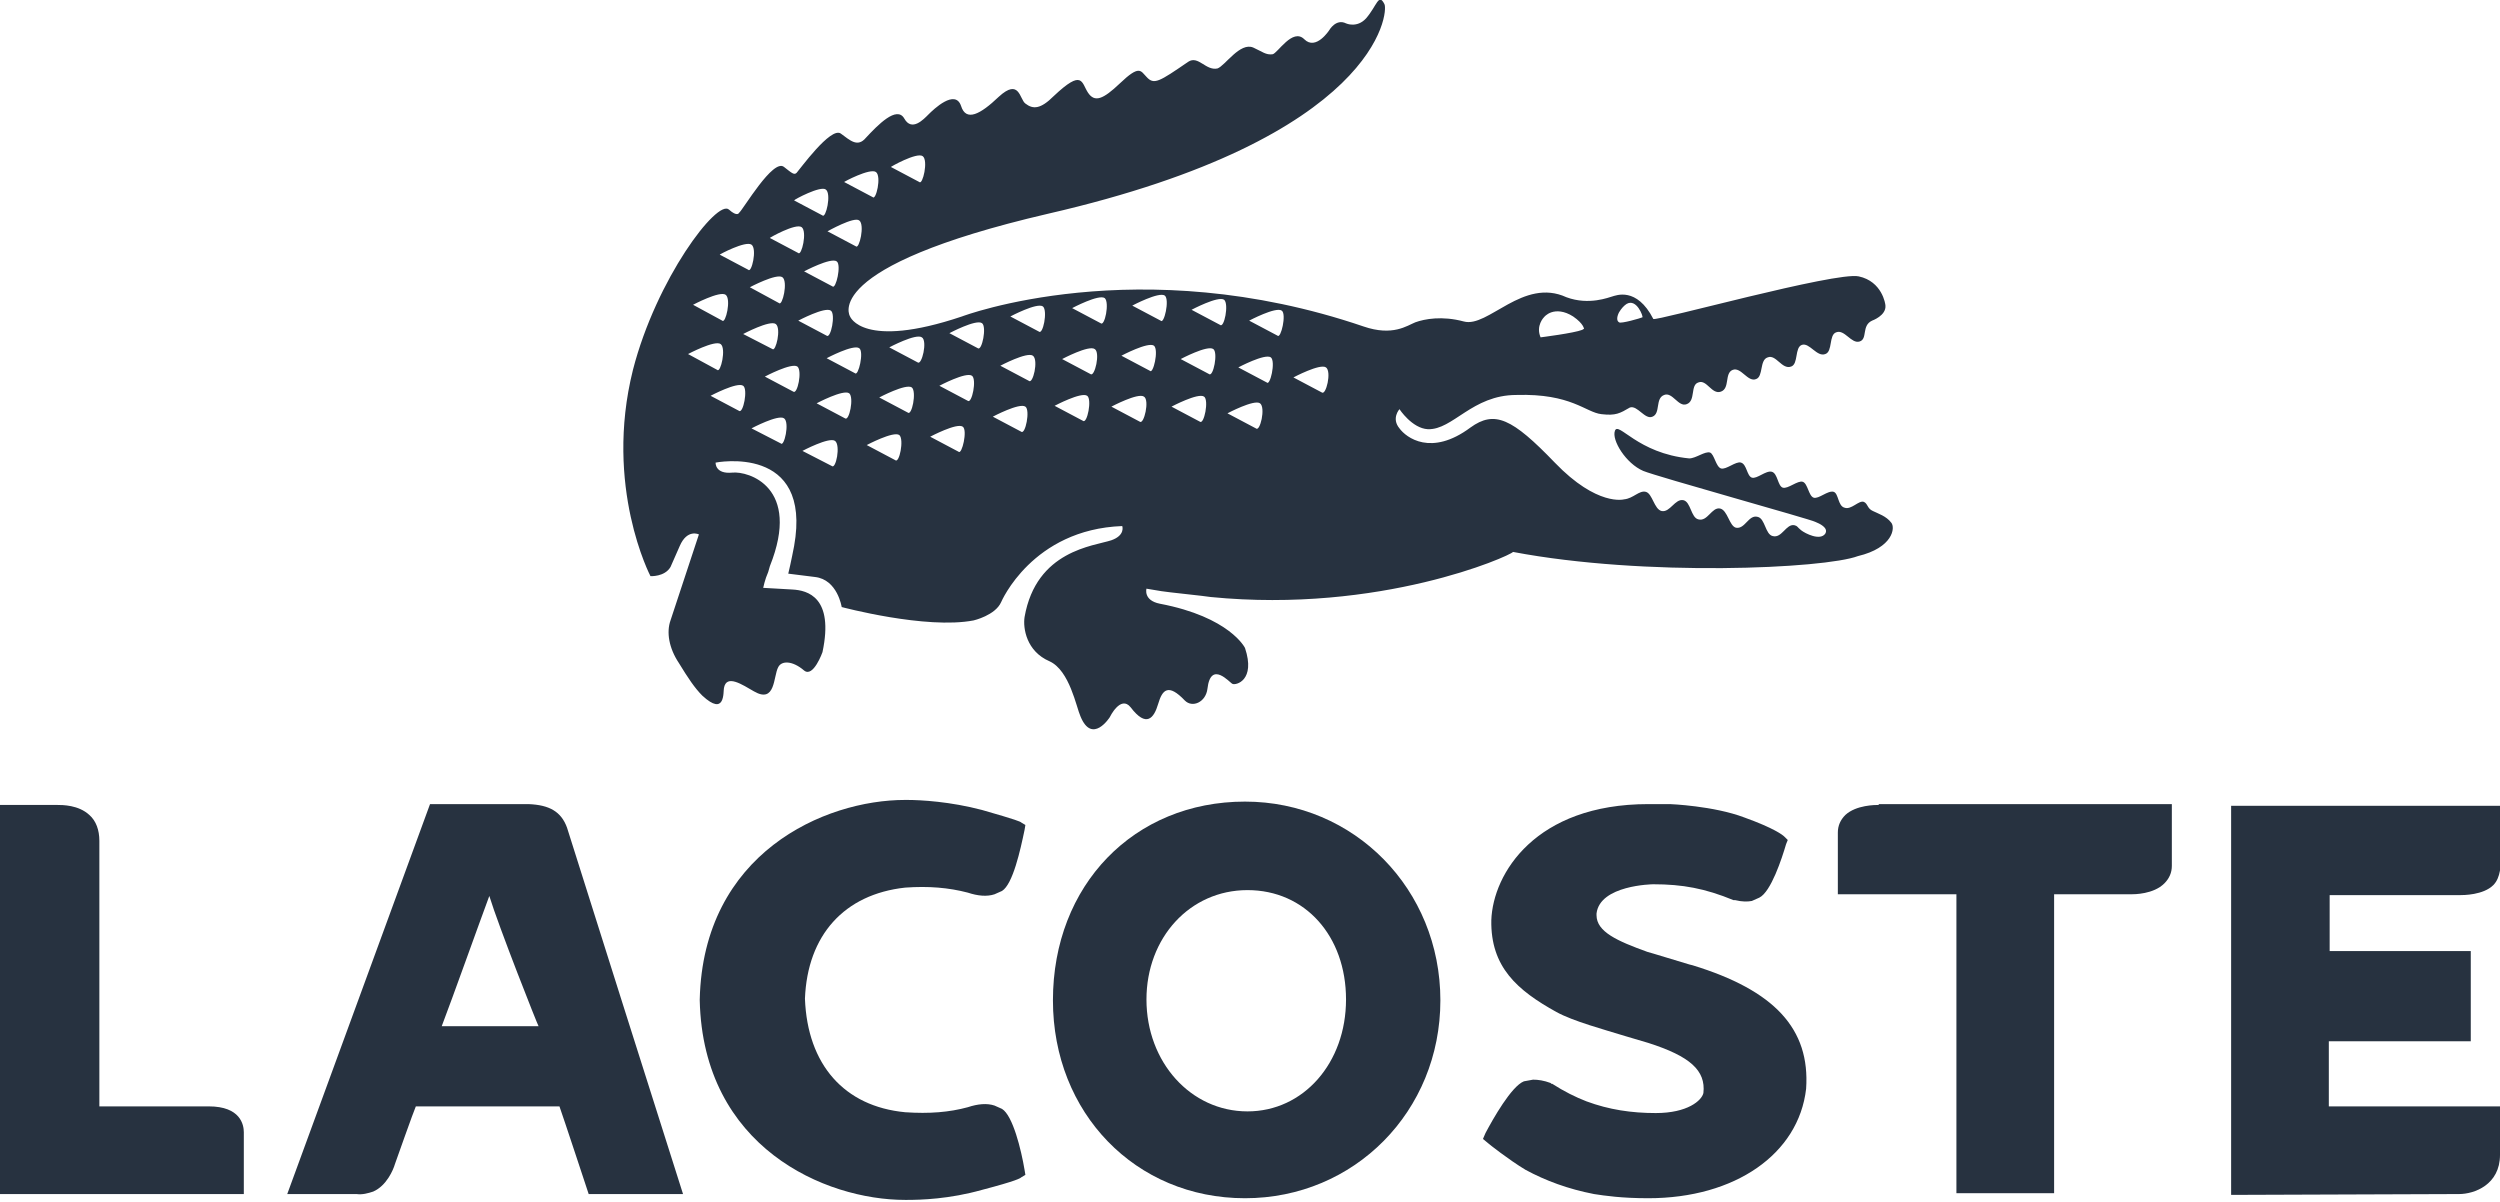
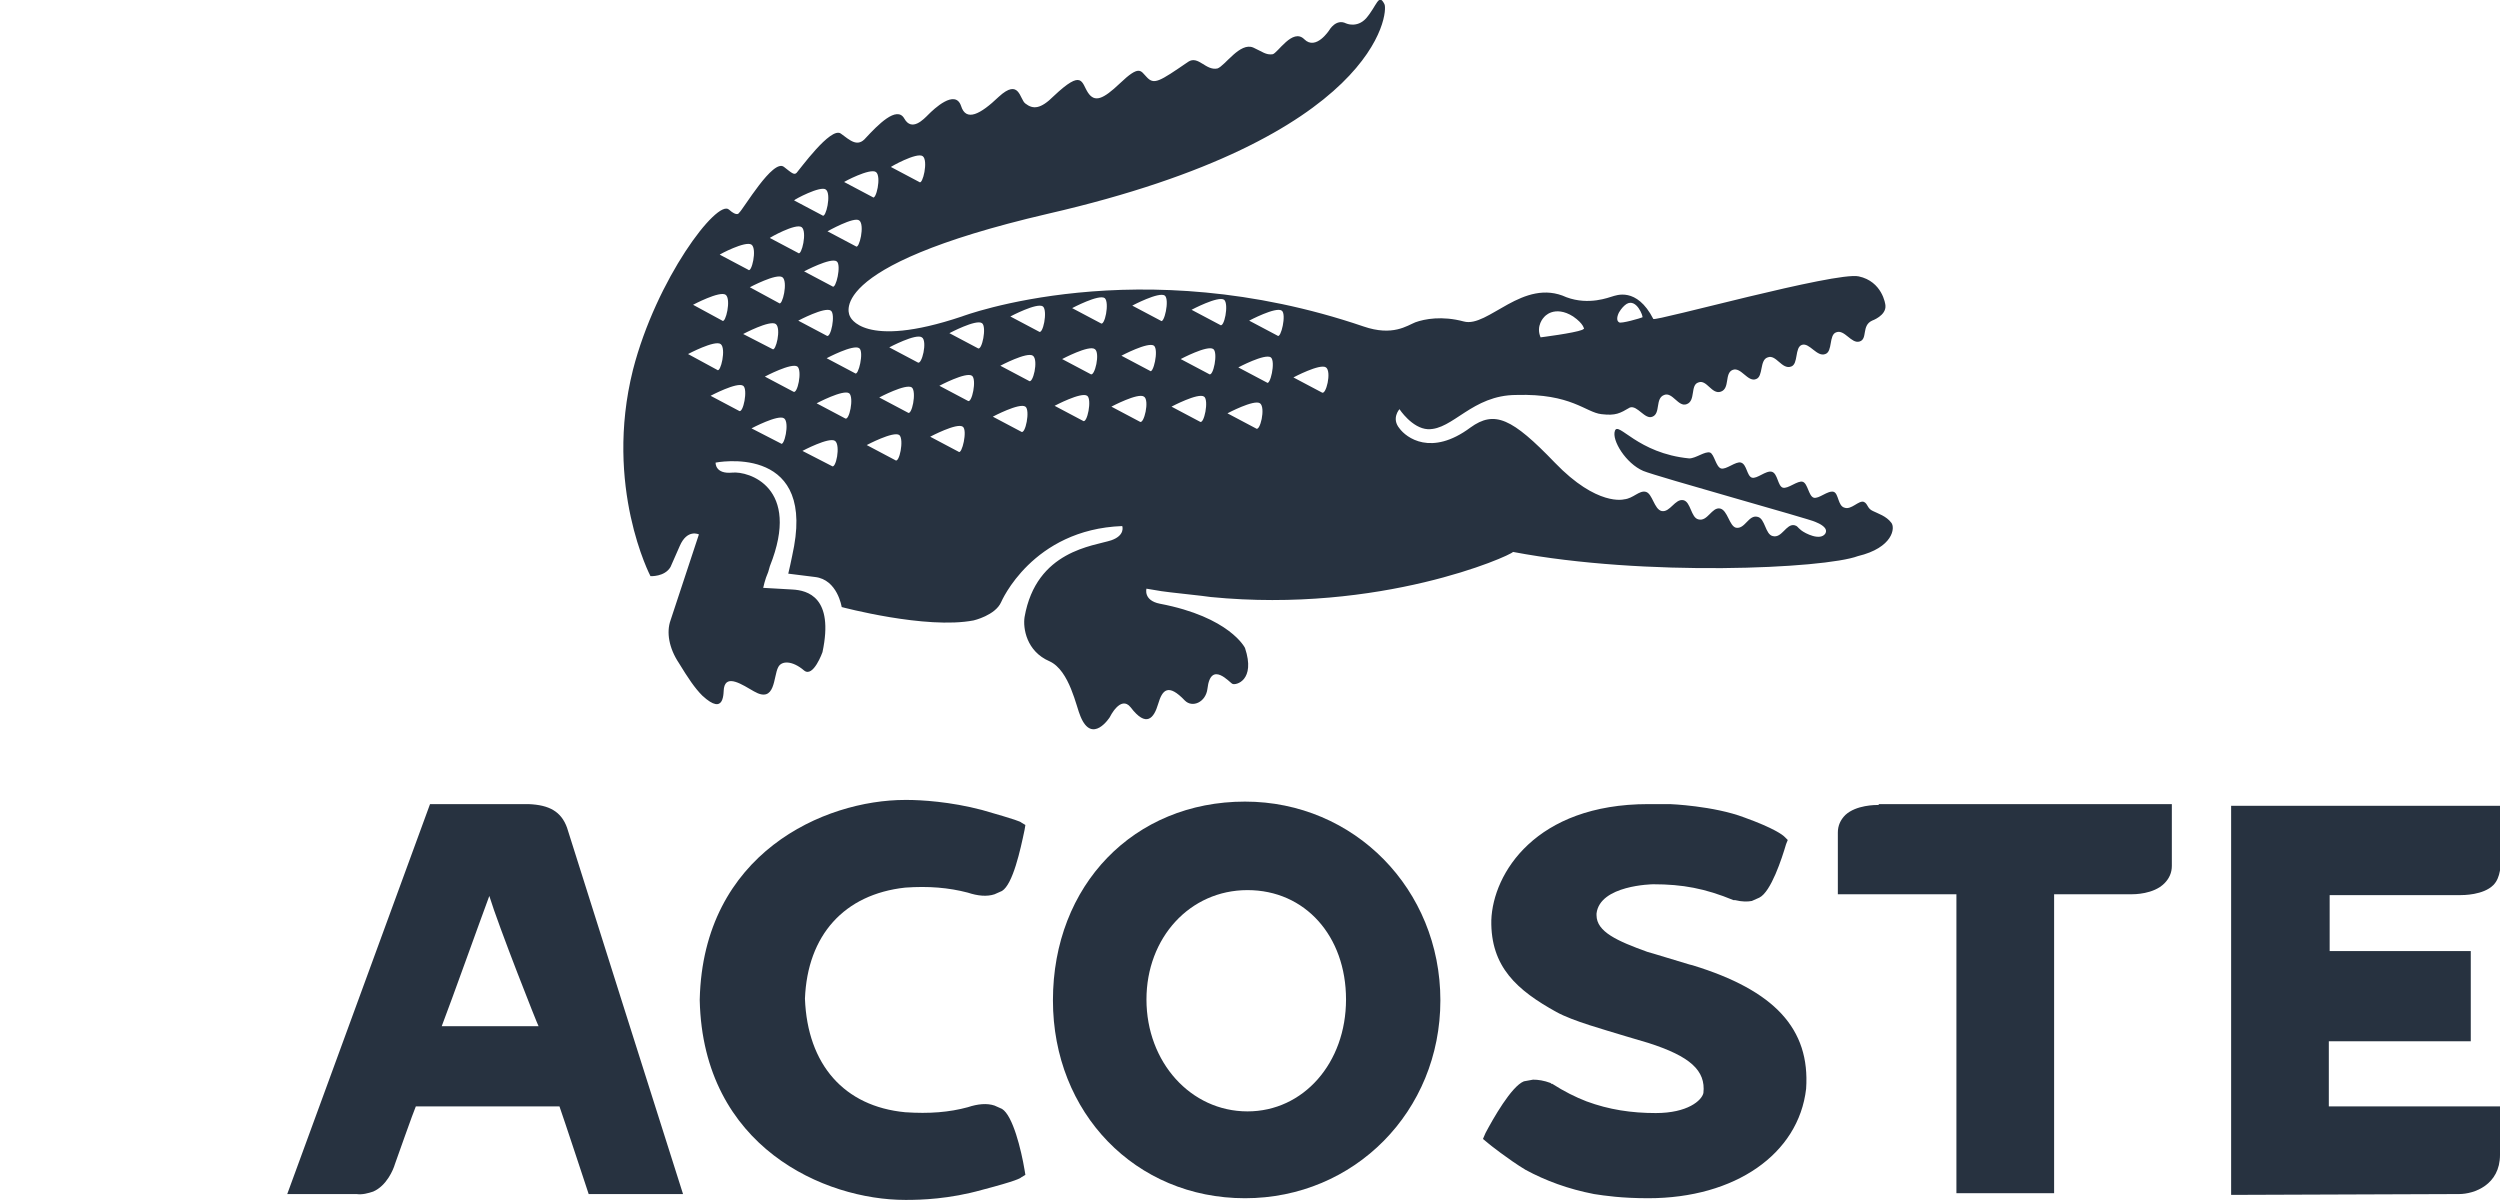
<svg xmlns="http://www.w3.org/2000/svg" version="1.1" id="Calque_1" x="0px" y="0px" viewBox="0 0 299.4 143.9" style="enable-background:new 0 0 299.4 143.9;" xml:space="preserve">
  <style type="text/css">
	.st0{fill:#273240;}
</style>
  <g>
    <g>
      <path class="st0" d="M226.5,62.6c-0.6-0.8-1.6-1.1-2.2-1.4c-0.7-0.3-0.6-0.9-1.1-1.1c-0.6-0.2-1.5,1-2.3,0.7    c-0.8-0.2-0.7-1.7-1.3-1.9c-0.7-0.2-1.8,0.9-2.4,0.7c-0.6-0.2-0.7-1.7-1.3-1.9c-0.6-0.2-1.8,0.9-2.4,0.7c-0.6-0.2-0.6-1.7-1.3-1.9    c-0.7-0.2-1.8,0.9-2.4,0.7c-0.6-0.2-0.6-1.6-1.3-1.8c-0.6-0.2-1.8,0.9-2.4,0.7c-0.6-0.2-0.8-1.7-1.3-1.9c-0.6-0.2-1.7,0.7-2.5,0.7    c-6.2-0.6-8.5-4.5-8.9-3.3c-0.4,1.1,1.3,3.9,3.4,4.8c1.7,0.7,20.1,5.8,20.6,6.1c0.5,0.2,1.6,0.7,1.2,1.4c-0.6,0.9-2.4,0-2.9-0.4    c-0.5-0.4-0.4-0.5-0.8-0.6c-1-0.2-1.5,1.6-2.6,1.3c-0.9-0.2-0.9-2.1-1.8-2.3c-1.1-0.3-1.5,1.5-2.6,1.3c-0.8-0.2-1-2.1-1.9-2.3    c-1-0.2-1.5,1.6-2.6,1.3c-0.9-0.2-0.9-2.1-1.8-2.3c-1-0.2-1.6,1.5-2.6,1.3c-0.9-0.2-1.1-2.1-1.9-2.3c-0.8-0.2-1.5,0.8-2.6,0.9    c0,0-3.2,0.9-8.3-4.4c-5.1-5.3-7.2-6.3-10.1-4.2c-4.7,3.5-7.7,1.2-8.5,0.1c-1-1.2,0-2.3,0-2.3s1.5,2.3,3.4,2.4    c3,0.1,5.3-4.1,10.6-4.1c6.6-0.2,8.3,2.1,10.2,2.3c1.7,0.2,2.2-0.1,3.4-0.8h0c0.9-0.3,1.8,1.5,2.7,1.1c1-0.4,0.3-2.2,1.4-2.6    c1-0.4,1.7,1.5,2.7,1.1c1.1-0.4,0.4-2.3,1.4-2.6c1-0.4,1.6,1.5,2.7,1.1c1.1-0.4,0.4-2.2,1.4-2.6c1-0.4,1.8,1.5,2.8,1.1    c0.9-0.3,0.4-2.3,1.4-2.6c1-0.4,1.7,1.5,2.8,1.1c0.9-0.3,0.4-2.3,1.3-2.6c0.9-0.3,1.8,1.5,2.8,1.1c0.9-0.3,0.4-2.3,1.3-2.6    c1-0.4,1.8,1.4,2.8,1.1c1-0.3,0.2-1.9,1.5-2.5c0,0,1.7-0.6,1.6-1.8c0-0.2-0.4-2.9-3.2-3.5c-2.7-0.6-24.3,5.4-24.6,5.1    c-2-3.9-4.5-2.8-4.9-2.7c-0.4,0.1-2.8,1.1-5.5,0.1c-5.2-2.4-9.4,3.7-12.3,2.9c-2.6-0.7-4.7-0.3-5.8,0.1c-1,0.4-2.7,1.7-6.2,0.5    c-27-9.2-48.1-1.2-48.1-1.2c-11.9,4-13.4,0-13.4,0S98,32,125.5,25.6c39.6-9.1,40.8-24.2,40.3-25.1c-0.7-1.4-0.9,0.2-2.2,1.7    c-1.1,1.2-2.4,0.6-2.4,0.6c-1.2-0.6-2,0.8-2,0.8s-1.6,2.5-3,1.1c-1.4-1.4-3.2,1.7-3.8,1.8c-0.8,0.1-1.2-0.3-2.3-0.8    c-1.6-0.7-3.4,2.2-4.3,2.5c-1.4,0.3-2.3-1.6-3.5-0.8c-3.5,2.4-4.1,2.8-5,1.8c-0.7-0.7-0.8-1.5-3.2,0.8c-2,1.9-3,2.3-3.8,1.1    c-0.8-1.2-0.6-2.9-4.1,0.4c-1.6,1.6-2.5,1.6-3.4,0.9c-0.7-0.5-0.7-3.1-3.2-0.8c-2.2,2.1-3.9,3-4.5,1.1c-0.7-2.1-3.3,0.4-3.9,1    c-0.6,0.6-2,2.1-2.9,0.5c-0.9-1.6-3.2,0.8-4.6,2.3c-1,1.2-1.9,0.3-3-0.5c-1.2-0.9-5,4.4-5.3,4.7c-0.3,0.3-0.6,0-1.5-0.7    c-1.3-1.1-4.9,5.1-5.4,5.5c0,0-0.2,0.5-1.2-0.4c-1.4-1.3-8.7,8.3-11.5,19.2c-3.5,14,2.1,24.7,2.1,24.7s1.7,0.1,2.4-1.1l1.1-2.5    c0.9-2.1,2.3-1.4,2.3-1.4l-3.4,10.3c-0.5,1.4-0.2,3.3,1,5.1c1.1,1.8,1.9,3,2.8,3.9c2.8,2.6,2.5-0.5,2.6-0.9    c0.3-1.7,2.2-0.4,3.6,0.4c2.6,1.5,2.3-1.8,2.9-2.9c0.4-0.8,1.7-0.8,3.1,0.4c1.1,0.9,2.2-2.2,2.2-2.2c1.4-6.6-1.8-7.4-3.6-7.5    l-3.5-0.2c0,0,0.2-1,0.6-1.9l0.2-0.7c3.8-9.5-2.6-11.4-4.5-11.2c-2.1,0.2-2-1.2-2-1.2s11.6-2.3,9.4,10c0,0-0.4,2.1-0.7,3.3    l3.2,0.4c2.7,0.3,3.2,3.6,3.2,3.6s10.1,2.7,15.8,1.6c0,0,2.6-0.6,3.3-2.2c0,0,3.7-8.7,14.5-9.1c0,0,0.4,1.1-1.3,1.7    c-2.1,0.7-9,1.2-10.4,9.2v0c-0.2,1.3,0.2,4.1,3,5.3c2.4,1.1,3.2,5.5,3.7,6.6c1.4,3.4,3.5,0.1,3.5,0.1s1.3-2.7,2.5-1.2    c1.9,2.5,2.8,1.3,3.3-0.4c0.5-1.7,1.2-2.5,3.2-0.4c0.9,0.9,2.5,0.2,2.7-1.4c0.4-3.5,2.7-0.7,3-0.6c0.4,0.2,2.8-0.4,1.5-4.3    c0,0-1.8-3.7-10.2-5.3c-2-0.4-1.6-1.8-1.6-1.8l1.8,0.3c0.5,0.1,5.4,0.6,5.9,0.7c20.3,2,35.8-4.9,36.2-5.4c15.8,3,37.3,2,41.3,0.5    C226.7,65.6,227,63.2,226.5,62.6z M193.9,37.4c0.3-0.5,0.6-0.8,0.9-1c1.2-0.7,2,1.5,1.9,1.6c0,0,0,0,0,0c0,0,0,0,0,0    c-0.2,0.1-2.6,0.8-2.8,0.6C193.4,38.3,193.9,37.4,193.9,37.4z M184.9,38c0,0,0.3-0.4,0.9-0.6c0.6-0.2,1.5-0.2,2.6,0.5    c1.3,0.9,1.3,1.5,1.3,1.5c0,0-0.1,0-0.2,0.1c-1,0.4-5,0.9-5,0.9C183.9,39,184.9,38,184.9,38z M110.5,18.7c0.7,0.5,0,3.5-0.4,3.1    l-3.4-1.8C106.6,20,109.8,18.2,110.5,18.7z M104.9,20.6c0.7,0.5,0,3.5-0.4,3l-3.4-1.8C101,21.8,104.2,20.1,104.9,20.6z     M102.9,26.4c0.7,0.5,0,3.5-0.4,3.1l-3.4-1.8C99.1,27.7,102.3,25.9,102.9,26.4z M99.7,34.3l-3.4-1.8c0,0,3.2-1.7,3.9-1.2    C100.8,31.7,100.1,34.7,99.7,34.3z M99,40.2l-3.4-1.8c0,0,3.2-1.7,3.9-1.2C100.1,37.6,99.5,40.6,99,40.2z M98.9,22.7    c0.7,0.5,0,3.5-0.4,3.1l-3.4-1.8C95.1,23.9,98.3,22.2,98.9,22.7z M96,27.2c0.7,0.5,0,3.5-0.4,3.1l-3.4-1.8    C92.1,28.5,95.3,26.7,96,27.2z M89.8,34.4c0,0,3.2-1.7,3.9-1.2c0.7,0.5,0,3.5-0.4,3.1L89.8,34.4z M92.5,41.8L89,40    c0,0,3.2-1.7,3.9-1.2C93.6,39.3,92.9,42.2,92.5,41.8z M90,29.3c0.7,0.5,0,3.5-0.4,3l-3.4-1.8C86.1,30.5,89.3,28.8,90,29.3z     M86.9,35.3c0.7,0.5,0,3.5-0.4,3.1L83,36.5C83,36.5,86.2,34.8,86.9,35.3z M82.4,42.4c0,0,3.2-1.7,3.9-1.2c0.7,0.5,0,3.5-0.4,3.1    L82.4,42.4z M88.5,49.2l-3.4-1.8c0,0,3.2-1.7,3.9-1.2C89.6,46.6,89,49.6,88.5,49.2z M93.5,53.1L90,51.3c0,0,3.2-1.7,3.9-1.2    C94.6,50.6,93.9,53.6,93.5,53.1z M95,46.9l-3.4-1.8c0,0,3.2-1.7,3.9-1.2C96.1,44.4,95.5,47.3,95,46.9z M99.6,55.8L96.1,54    c0,0,3.2-1.7,3.9-1.2C100.7,53.3,100.1,56.3,99.6,55.8z M101.2,50.1l-3.4-1.8c0,0,3.2-1.7,3.9-1.2    C102.3,47.6,101.7,50.5,101.2,50.1z M102.4,44.7l-3.4-1.8c0,0,3.2-1.7,3.9-1.2C103.5,42.1,102.8,45.1,102.4,44.7z M107.2,55.1    l-3.4-1.8c0,0,3.2-1.7,3.9-1.2C108.3,52.6,107.7,55.6,107.2,55.1z M108.7,49.4l-3.4-1.8c0,0,3.2-1.7,3.9-1.2    C109.8,46.9,109.2,49.9,108.7,49.4z M109.9,43.4l-3.4-1.8c0,0,3.2-1.7,3.9-1.2C111.1,40.8,110.4,43.8,109.9,43.4z M114.8,54.1    l-3.4-1.8c0,0,3.2-1.7,3.9-1.2C115.9,51.5,115.2,54.5,114.8,54.1z M115.9,48l-3.4-1.8c0,0,3.2-1.7,3.9-1.2    C117,45.4,116.4,48.4,115.9,48z M117.1,41.7l-3.4-1.8c0,0,3.2-1.7,3.9-1.2C118.2,39.1,117.6,42.1,117.1,41.7z M122.3,51.7    l-3.4-1.8c0,0,3.2-1.7,3.9-1.2C123.4,49.1,122.8,52.1,122.3,51.7z M123.2,45.6l-3.4-1.8c0,0,3.2-1.7,3.9-1.2    C124.4,43.1,123.7,46.1,123.2,45.6z M124.4,39.7l-3.4-1.8c0,0,3.2-1.7,3.9-1.2C125.5,37.2,124.9,40.2,124.4,39.7z M129.7,50.4    l-3.4-1.8c0,0,3.2-1.7,3.9-1.2C130.8,47.8,130.2,50.8,129.7,50.4z M130.6,44.8l-3.4-1.8c0,0,3.2-1.7,3.9-1.2    C131.8,42.2,131.1,45.2,130.6,44.8z M131.8,38.7l-3.4-1.8c0,0,3.2-1.7,3.9-1.2C132.9,36.2,132.3,39.2,131.8,38.7z M136.5,50.5    l-3.4-1.8c0,0,3.2-1.7,3.9-1.2C137.7,47.9,137,50.9,136.5,50.5z M137.7,44.4l-3.4-1.8c0,0,3.2-1.7,3.9-1.2    C138.8,41.9,138.1,44.9,137.7,44.4z M139,38.4l-3.4-1.8c0,0,3.2-1.7,3.9-1.2C140.1,35.9,139.4,38.9,139,38.4z M143.7,50.5    l-3.4-1.8c0,0,3.2-1.7,3.9-1.2C144.8,47.9,144.2,50.9,143.7,50.5z M144.8,44.8l-3.4-1.8c0,0,3.2-1.7,3.9-1.2    C145.9,42.2,145.3,45.2,144.8,44.8z M146.1,38.9l-3.4-1.8c0,0,3.2-1.7,3.9-1.2C147.2,36.4,146.6,39.4,146.1,38.9z M150.4,51.3    l-3.4-1.8c0,0,3.2-1.7,3.9-1.2C151.6,48.8,150.9,51.8,150.4,51.3z M151.7,45.8l-3.4-1.8c0,0,3.2-1.7,3.9-1.2    C152.8,43.3,152.1,46.3,151.7,45.8z M153,40.2l-3.4-1.8c0,0,3.2-1.7,3.9-1.2C154.1,37.6,153.4,40.6,153,40.2z M158.3,47l-3.4-1.8    c0,0,3.2-1.7,3.9-1.2C159.5,44.5,158.8,47.4,158.3,47z" />
    </g>
    <g>
      <path class="st0" d="M67.9,99.1c-0.7-1.9-2.1-2.7-4.6-2.8c-0.2,0-11.8,0-11.8,0L34.4,143c0,0,8.3,0,8.3,0c0.7,0.1,1.4-0.1,2-0.3    c1.6-0.7,2.4-2.6,2.6-3.3c0,0,2.3-6.5,2.5-6.9c1.2,0,16.3,0,17.2,0c0.4,1.1,3.5,10.5,3.5,10.5h11.3l-7.2-22.7L67.9,99.1     M64.5,122.9c-1.7,0-10.9,0-11.6,0c1.3-3.4,4.4-12.1,5.7-15.6C59.7,110.9,64.4,122.8,64.5,122.9z" />
      <path class="st0" d="M149.1,96L149.1,96L149.1,96c-13.3,0-23,10-23,23.8c0,13.5,9.9,23.7,23,23.7c13.1,0,23.4-10.4,23.4-23.7    C172.5,106.5,162.2,96,149.1,96 M149.4,133.1c-6.8,0-12.1-5.9-12.1-13.4c0-7.4,5.2-13.1,12.1-13.1c6.9,0,11.8,5.5,11.8,13.1    C161.2,127.3,156.1,133.1,149.4,133.1z" />
      <path class="st0" d="M202.7,115.6l-0.4-0.1c0,0-4.3-1.3-4.3-1.3l-0.7-0.2c-3.6-1.3-6.1-2.4-6.1-4.4c0-0.1,0-0.1,0-0.2    c0.4-3.4,6.7-3.5,6.8-3.5c3.5,0,6.2,0.5,9.6,1.9l0.1,0l0.1,0c0.8,0.2,1.5,0.2,2,0.1l0.9-0.4c1.4-0.7,2.7-4.7,3.2-6.4l0.2-0.5    l-0.4-0.4c-0.2-0.2-1.2-1-4.8-2.3c-3.7-1.4-8.9-1.6-8.9-1.6l-2.6,0c-13.5,0-18.6,8.3-18.8,13.9c-0.1,5.6,3.1,8.4,7.8,11    c2,1.1,5.7,2.1,8.3,2.9c0,0,2.7,0.8,2.7,0.8c5,1.6,6.9,3.3,6.6,6c-0.2,0.9-1.9,2.4-5.7,2.4c-2.9,0-5.6-0.4-8.3-1.4    c-1.3-0.5-2.7-1.2-4.1-2.1l-0.1,0l-0.1-0.1c-0.8-0.3-1.5-0.4-2.1-0.4l-1.1,0.2c-1.5,0.6-3.7,4.5-4.6,6.2l-0.3,0.7l0.6,0.5    c0.1,0.1,2.5,2,4.5,3.2c2.4,1.3,5.1,2.3,8.2,2.9c1.3,0.2,3.3,0.5,6.5,0.5c10.4,0,18-5.3,18.9-13.1    C216.8,123.2,212.5,118.6,202.7,115.6z" />
      <path class="st0" d="M225,96.4c-0.4,0-2.7,0-4,1.2c-0.6,0.6-0.9,1.3-0.9,2.1l0,7.4c0,0,12.6,0,14.2,0c0,1.7,0,35.8,0,35.8l11.7,0    c0,0,0-34.1,0-35.8c1.6,0,9.2,0,9.2,0c0.4,0,2.7,0,4-1.3c0.6-0.6,0.9-1.3,0.9-2.1v-7.4H225z" />
-       <path class="st0" d="M25,132.5c0,0-9.8,0-13.1,0c0-1.7,0-31.8,0-31.8c0-1.3-0.4-2.4-1.2-3.1c-1.3-1.2-3.2-1.2-3.9-1.2l-6.9,0    L0,143h29.2l0-7.4C29.2,134.7,28.8,132.5,25,132.5z" />
      <path class="st0" d="M108.4,106.3c2.8-0.2,5.2,0,7.5,0.6c1.2,0.4,2.3,0.5,3.2,0.2c0,0,0.9-0.4,0.9-0.4c1.3-0.8,2.2-4.9,2.7-7.3    l0.1-0.6l-0.5-0.3c-0.1-0.1-0.5-0.3-4.7-1.5c-3.8-1-7.3-1.2-9-1.2l-0.2,0c-9.7,0-24.2,6.4-24.6,23.9v0.1    c0.4,17.6,15,23.9,24.6,23.9l0.2,0c1.7,0,5.1-0.1,9-1.2c4.2-1.1,4.6-1.4,4.7-1.5l0.5-0.3l-0.1-0.6c-0.4-2.4-1.4-6.5-2.7-7.3v0l0,0    l0,0l-0.9-0.4c-0.9-0.3-2-0.2-3.2,0.2c-2.2,0.6-4.6,0.8-7.5,0.6c-7.3-0.7-11.7-5.7-12-13.6C96.7,112,101.1,107.1,108.4,106.3z" />
      <path class="st0" d="M294.5,143c1.8,0,4.9-1.1,4.9-4.7l0-5.8l-20.5,0c0,0,0-6.7,0-7.8c1.7,0,17,0,17,0l0-10.8c0,0-15.2,0-16.9,0    c0-1.3,0-5.4,0-6.7c1.7,0,15.6,0,15.6,0c0.4,0,2.8,0,4-1.2c0.9-0.9,0.9-2.5,0.9-3.3v-6.2h-32.3l0,46.6L294.5,143z" />
    </g>
  </g>
</svg>